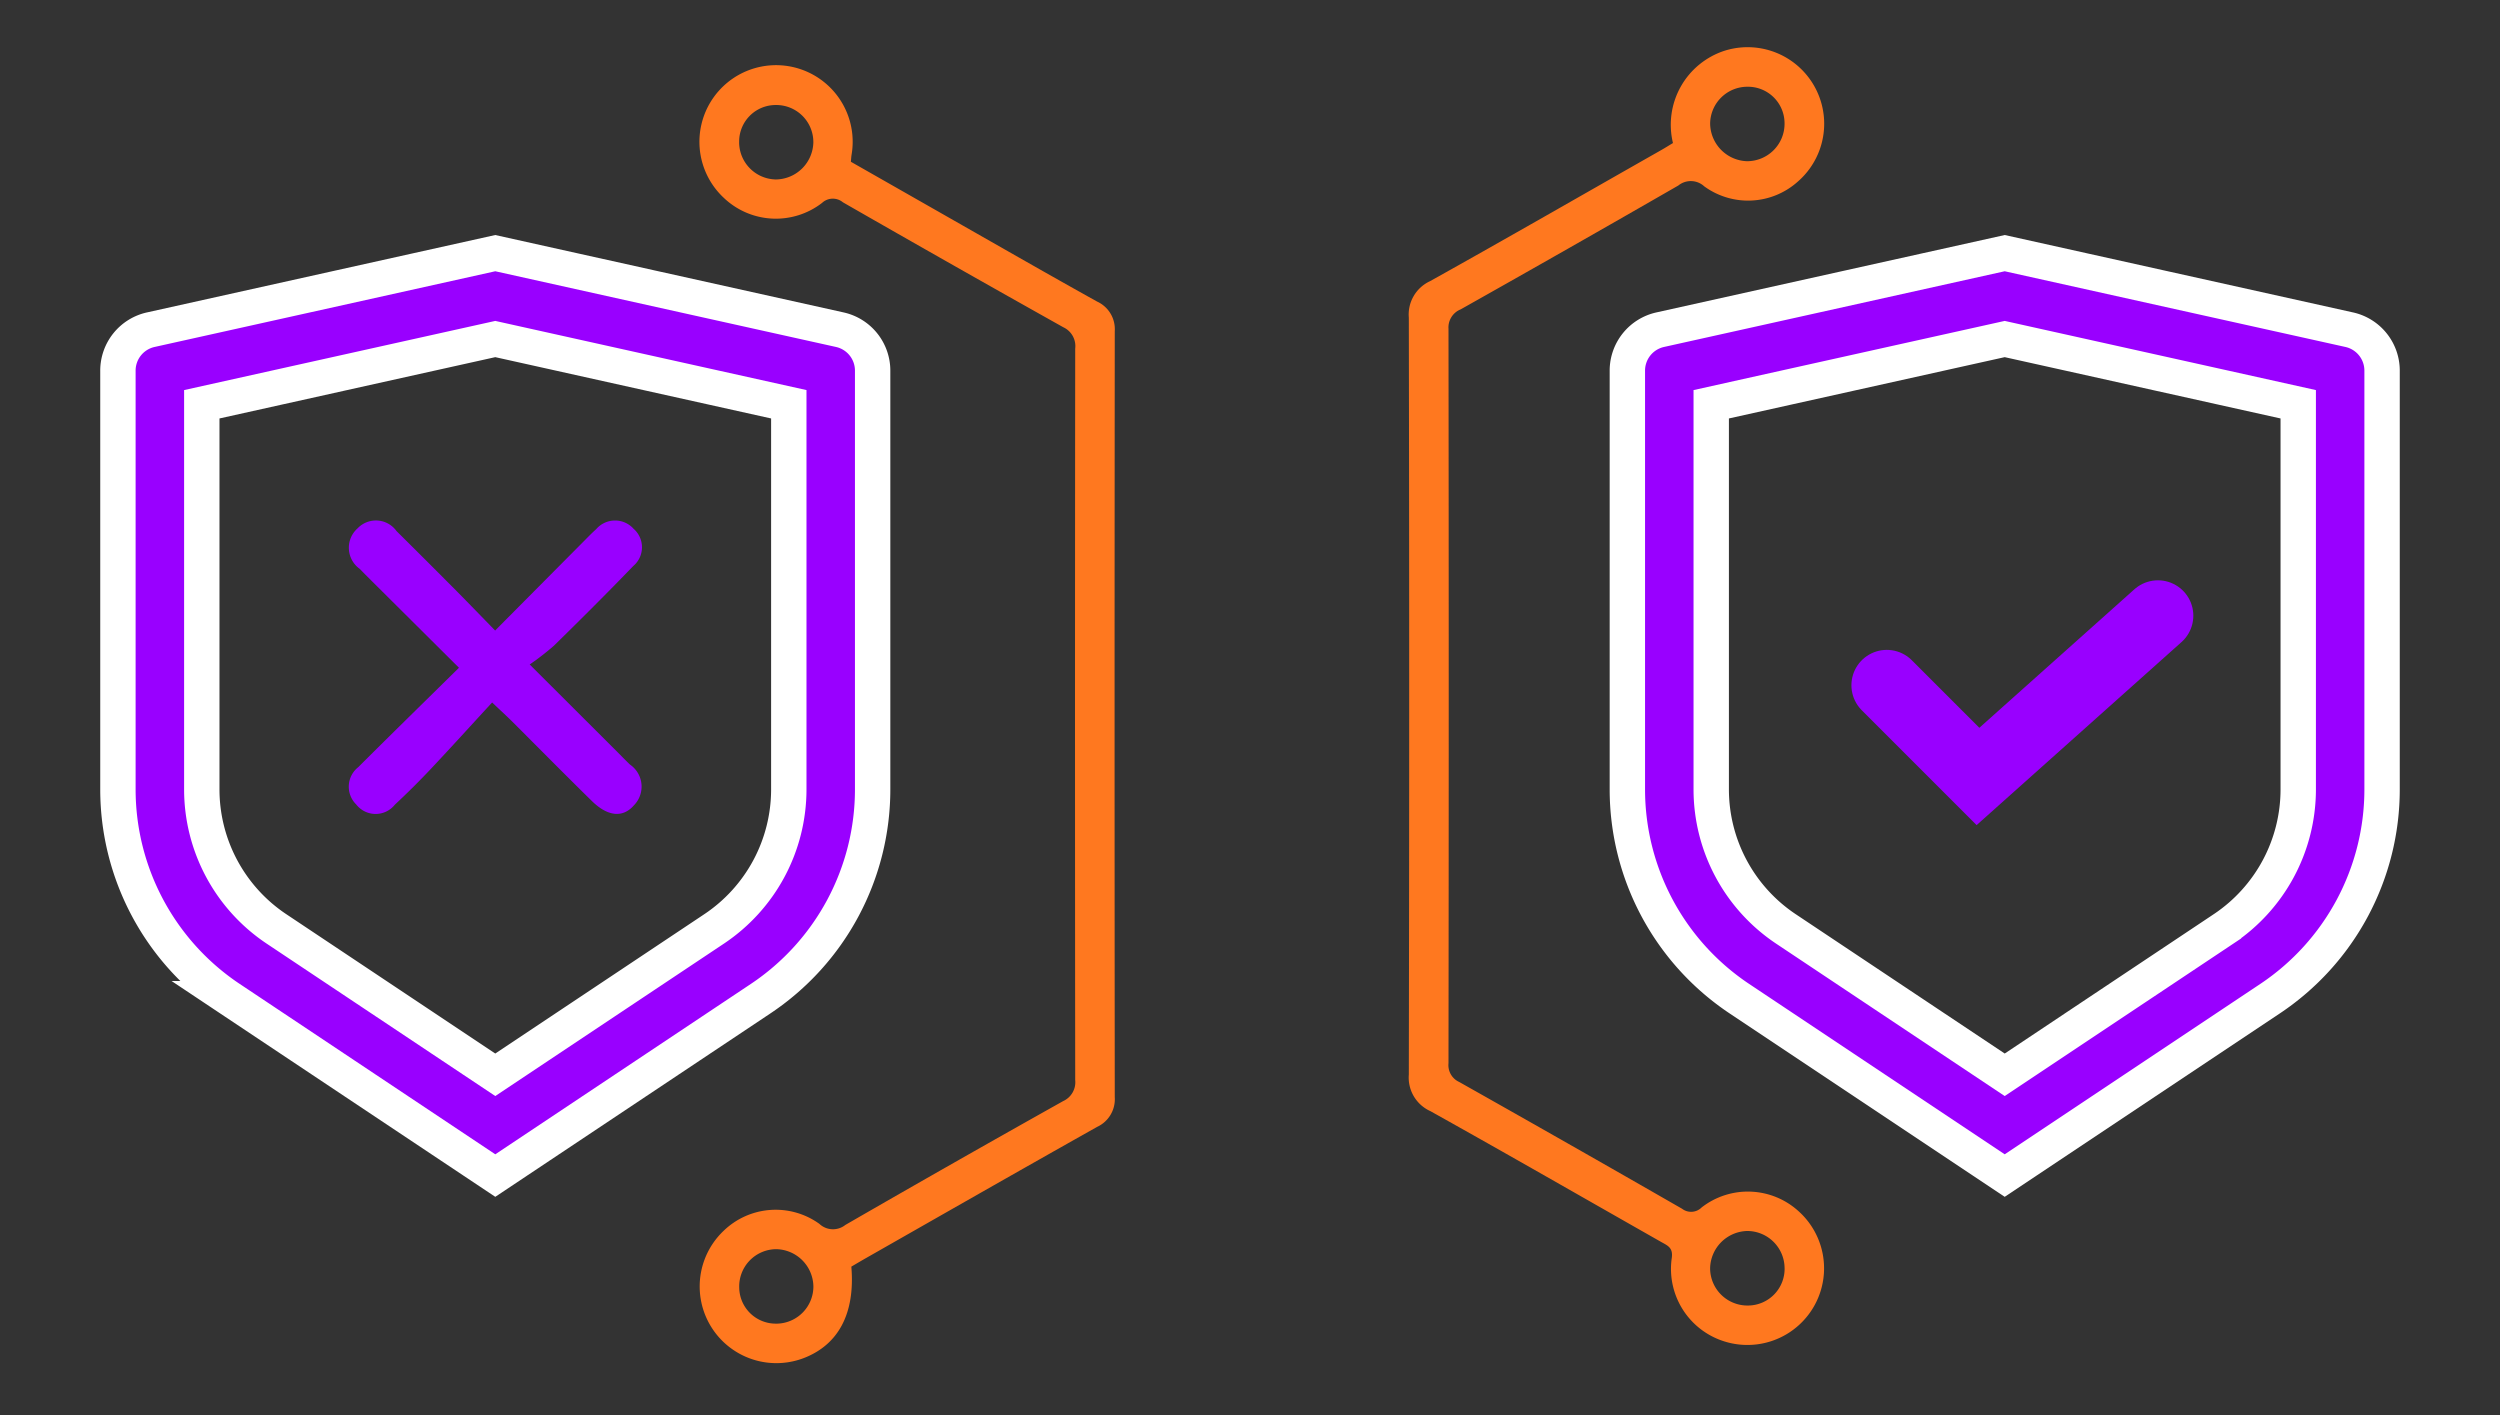
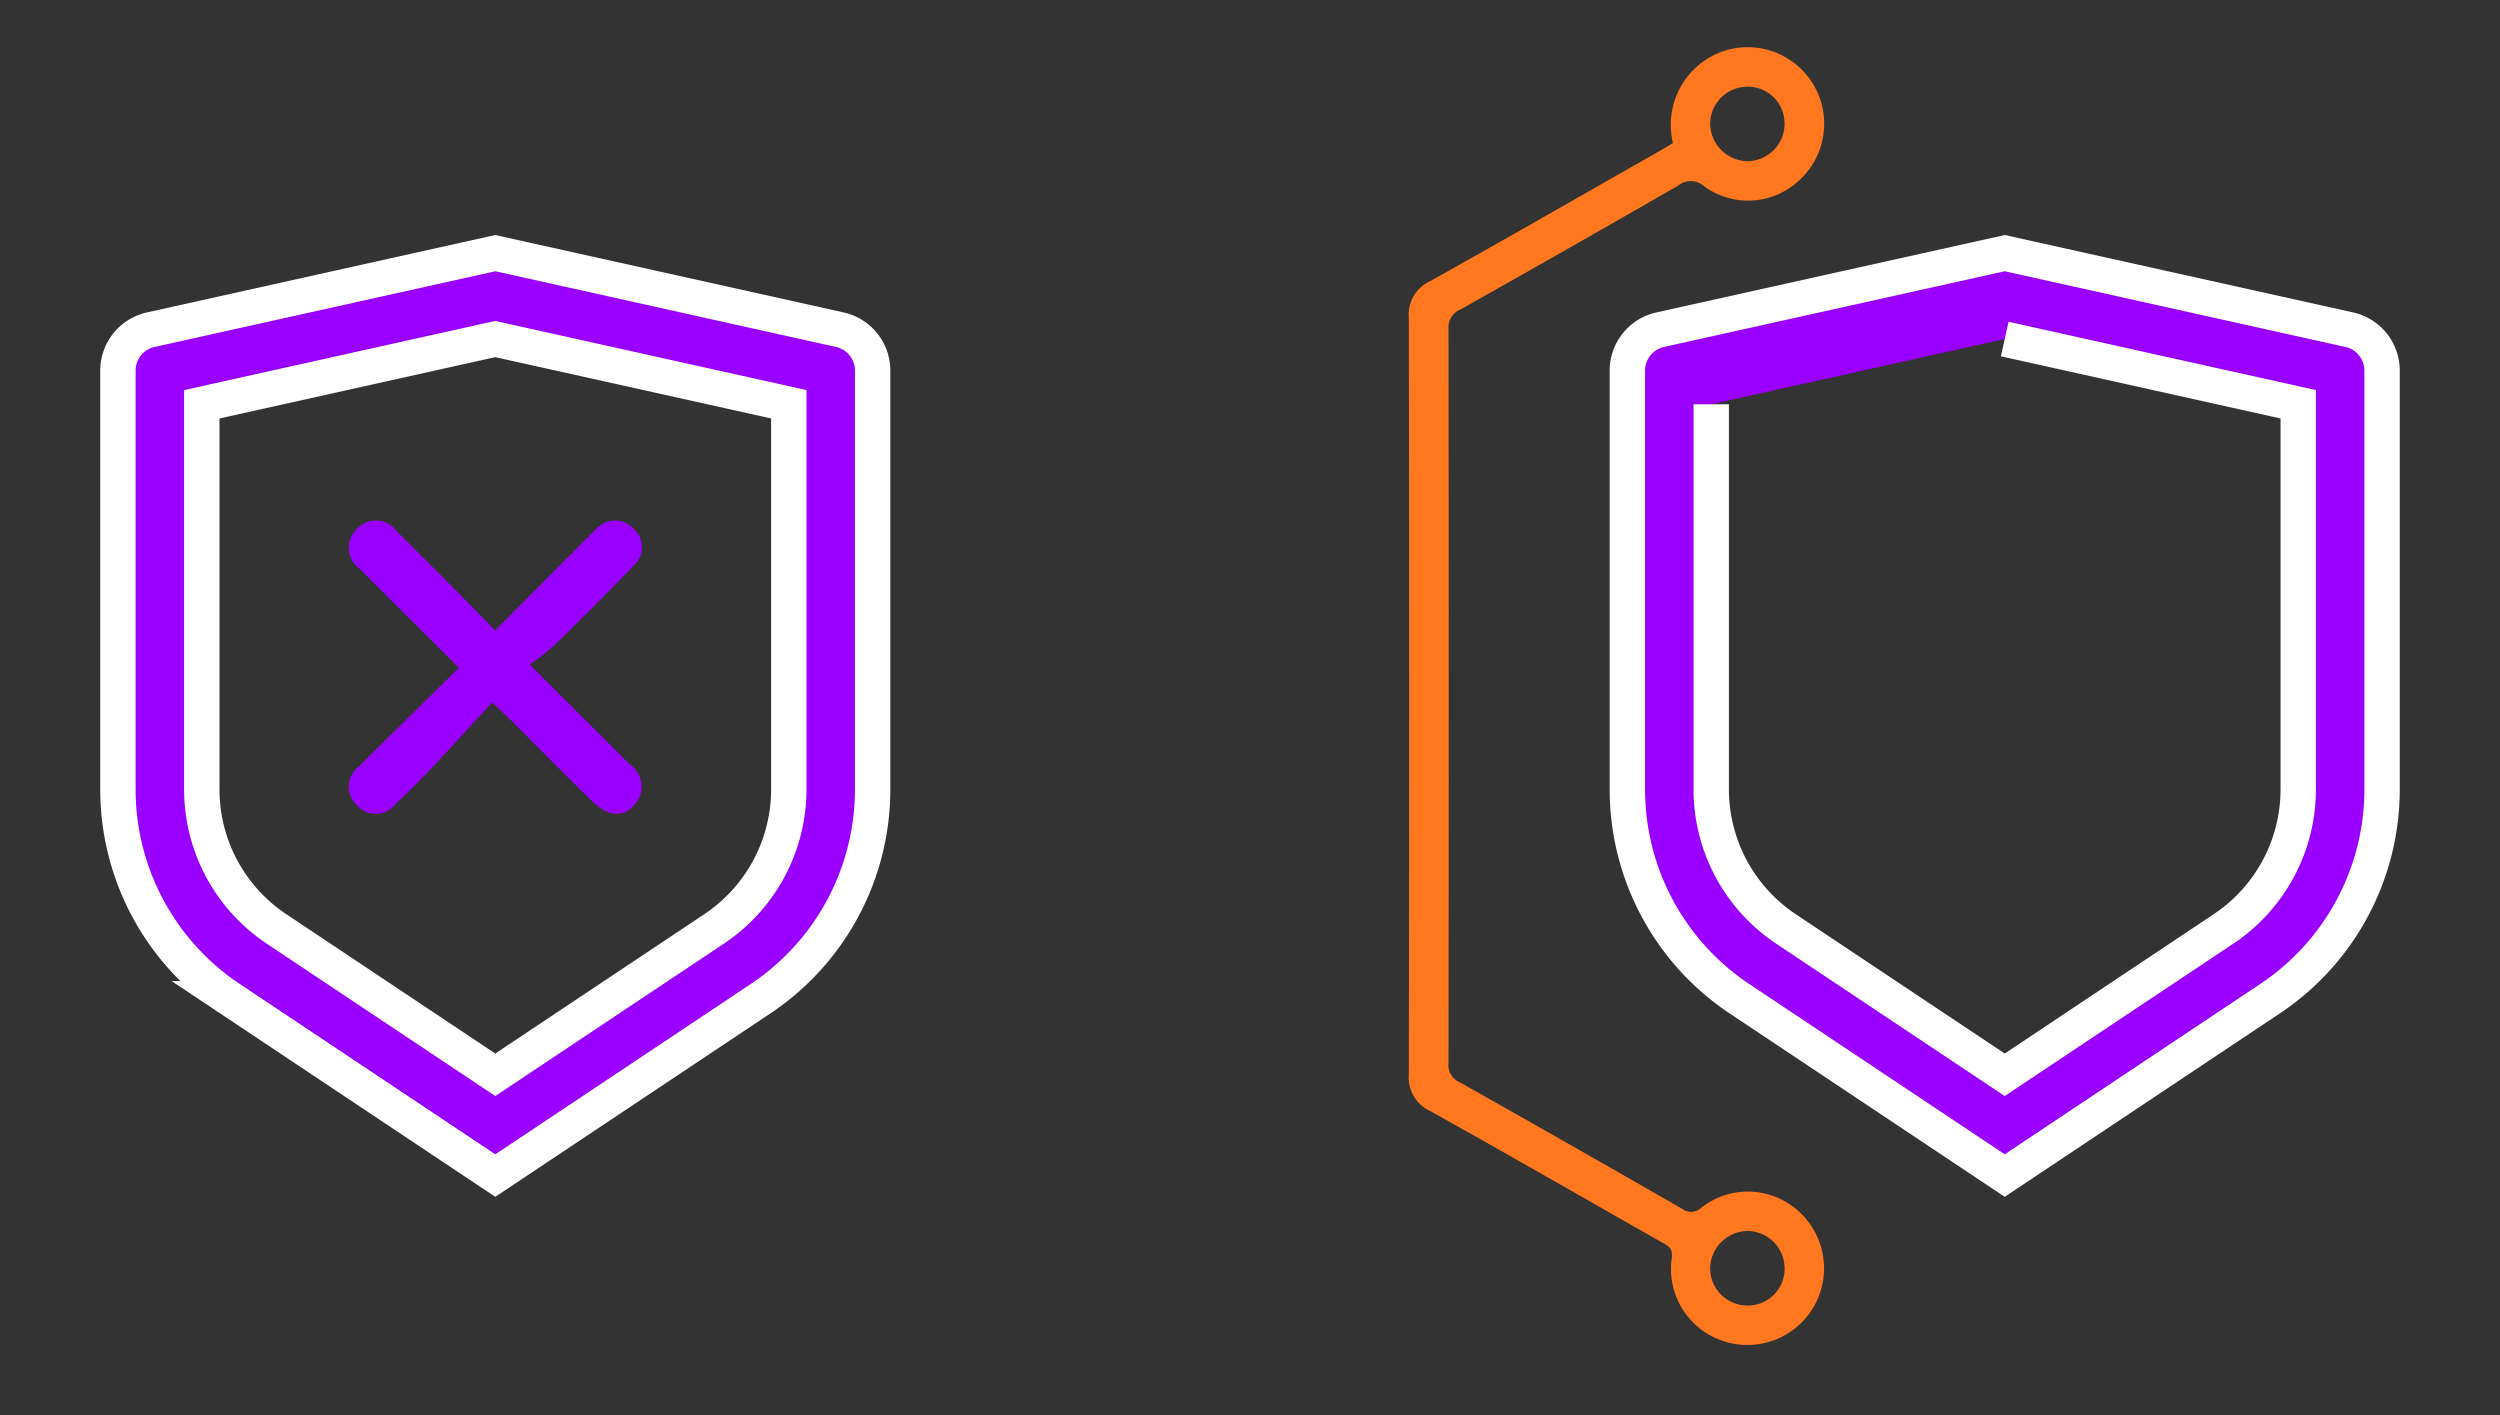
<svg xmlns="http://www.w3.org/2000/svg" width="106" height="60" viewBox="0 0 106 60">
  <rect x="0" y="0" width="106" height="60" fill="#333333" stroke="none" />
  <defs>
    <clipPath id="clip-path">
      <rect id="Rectangle_2153" data-name="Rectangle 2153" width="106" height="60" transform="translate(-252 2994)" fill="#fff" />
    </clipPath>
  </defs>
  <g id="Mask_Group_368" data-name="Mask Group 368" transform="translate(252 -2994)" clip-path="url(#clip-path)">
    <g id="Group_3953" data-name="Group 3953" transform="translate(69.5 66.733)">
-       <path id="Path_21806" data-name="Path 21806" d="M4.392,4.246,19,1,33.608,4.246A1.778,1.778,0,0,1,35,5.982V23.736a10.667,10.667,0,0,1-4.75,8.875L19,40.111l-11.25-7.5A10.667,10.667,0,0,1,3,23.736V5.982A1.778,1.778,0,0,1,4.392,4.246ZM6.556,7.408V23.736a7.111,7.111,0,0,0,3.167,5.917L19,35.838l9.278-6.185a7.111,7.111,0,0,0,3.167-5.917V7.408L19,4.642Z" transform="translate(-255.5 2937)" fill="#90f" stroke="#fff" stroke-width="1.5" />
+       <path id="Path_21806" data-name="Path 21806" d="M4.392,4.246,19,1,33.608,4.246A1.778,1.778,0,0,1,35,5.982V23.736a10.667,10.667,0,0,1-4.75,8.875L19,40.111l-11.25-7.5A10.667,10.667,0,0,1,3,23.736V5.982A1.778,1.778,0,0,1,4.392,4.246ZM6.556,7.408V23.736a7.111,7.111,0,0,0,3.167,5.917L19,35.838l9.278-6.185a7.111,7.111,0,0,0,3.167-5.917V7.408L19,4.642" transform="translate(-255.5 2937)" fill="#90f" stroke="#fff" stroke-width="1.5" />
      <path id="Path_21813" data-name="Path 21813" d="M4.392,4.246,19,1,33.608,4.246A1.778,1.778,0,0,1,35,5.982V23.736a10.667,10.667,0,0,1-4.75,8.875L19,40.111l-11.25-7.5A10.667,10.667,0,0,1,3,23.736V5.982A1.778,1.778,0,0,1,4.392,4.246ZM6.556,7.408V23.736a7.111,7.111,0,0,0,3.167,5.917L19,35.838l9.278-6.185a7.111,7.111,0,0,0,3.167-5.917V7.408L19,4.642Z" transform="translate(-319.5 2937)" fill="#90f" stroke="#fff" stroke-width="1.5" />
-       <path id="Path_21807" data-name="Path 21807" d="M-1361.184,3606.891l3.866,3.867,7.631-6.817" transform="translate(1119.684 -650.569)" fill="none" stroke="#90f" stroke-linecap="round" stroke-width="3" />
-       <path id="Path_21811" data-name="Path 21811" d="M197.071,4.086q2.2,1.253,4.388,2.5c2.015,1.147,4.024,2.3,6.052,3.428a1.286,1.286,0,0,1,.75,1.258q-.016,16.237,0,32.474a1.292,1.292,0,0,1-.746,1.261c-3.271,1.838-6.527,3.7-9.788,5.556-.218.124-.433.252-.635.37.167,1.984-.544,3.321-2.042,3.887a3.251,3.251,0,0,1-3.379-5.4,3.172,3.172,0,0,1,4.066-.3.841.841,0,0,0,1.1.046q4.6-2.654,9.235-5.251a.878.878,0,0,0,.512-.891q-.017-15.509,0-31.018a.879.879,0,0,0-.5-.9q-4.689-2.627-9.349-5.3a.67.67,0,0,0-.885.025,3.2,3.2,0,0,1-4.173-.221A3.249,3.249,0,1,1,197.1,3.8c-.013.081-.016.164-.027.283m-3.148,49.268a1.578,1.578,0,0,0,1.558-1.579,1.607,1.607,0,0,0-1.57-1.579,1.579,1.579,0,0,0-1.575,1.622,1.548,1.548,0,0,0,1.587,1.535M192.334,3.265A1.584,1.584,0,0,0,193.9,4.837a1.609,1.609,0,0,0,1.581-1.568,1.573,1.573,0,0,0-1.609-1.588,1.549,1.549,0,0,0-1.537,1.585" transform="translate(-482.495 2930.039)" fill="#ff781f" />
      <path id="Path_21812" data-name="Path 21812" d="M11.2,4.089A3.3,3.3,0,0,1,13.389.173,3.247,3.247,0,0,1,16.5,5.716a3.16,3.16,0,0,1-3.972.209.84.84,0,0,0-1.1-.038q-4.6,2.648-9.231,5.253a.825.825,0,0,0-.515.822q.02,15.57,0,31.141a.783.783,0,0,0,.453.794q4.737,2.668,9.452,5.377a.63.63,0,0,0,.829-.057,3.193,3.193,0,0,1,4.125.175,3.25,3.25,0,0,1-3.208,5.491,3.221,3.221,0,0,1-2.186-3.509c.069-.452-.173-.537-.444-.691C7.442,48.831,4.19,46.961.914,45.134A1.56,1.56,0,0,1,0,43.583q.031-16.045,0-32.09A1.559,1.559,0,0,1,.909,9.939c3.276-1.827,6.529-3.7,9.789-5.551.163-.093.322-.193.5-.3M14.359,1.7a1.579,1.579,0,0,0-1.583,1.557,1.616,1.616,0,0,0,1.555,1.6,1.588,1.588,0,0,0,1.6-1.6A1.552,1.552,0,0,0,14.359,1.7m1.573,50.073a1.585,1.585,0,0,0-1.584-1.557A1.613,1.613,0,0,0,12.775,51.8a1.583,1.583,0,0,0,1.63,1.576,1.558,1.558,0,0,0,1.528-1.6" transform="translate(-261.766 2929.245)" fill="#ff781f" />
      <path id="Path_21824" data-name="Path 21824" d="M66.64,43.822l3.69-3.715c.2-.2.39-.4.6-.589a1.056,1.056,0,0,1,1.583-.015,1.042,1.042,0,0,1-.014,1.582c-1.1,1.141-2.226,2.262-3.358,3.373a11.339,11.339,0,0,1-1.032.8l3.656,3.648c.2.2.392.4.594.594a1.133,1.133,0,0,1,.173,1.726c-.472.547-1.116.479-1.785-.177-1.133-1.111-2.246-2.241-3.37-3.362-.216-.216-.443-.422-.861-.818-.885.961-1.735,1.9-2.6,2.819q-.736.78-1.522,1.513a1.044,1.044,0,0,1-1.642-.009,1.056,1.056,0,0,1,.091-1.583c1.385-1.383,2.785-2.751,4.267-4.212l-3.548-3.53c-.22-.219-.442-.438-.658-.662a1.1,1.1,0,0,1-.09-1.722,1.074,1.074,0,0,1,1.649.119q1.293,1.281,2.576,2.572c.5.507,1,1.023,1.607,1.647" transform="translate(-367.15 2910.183)" fill="#90f" />
    </g>
  </g>
</svg>